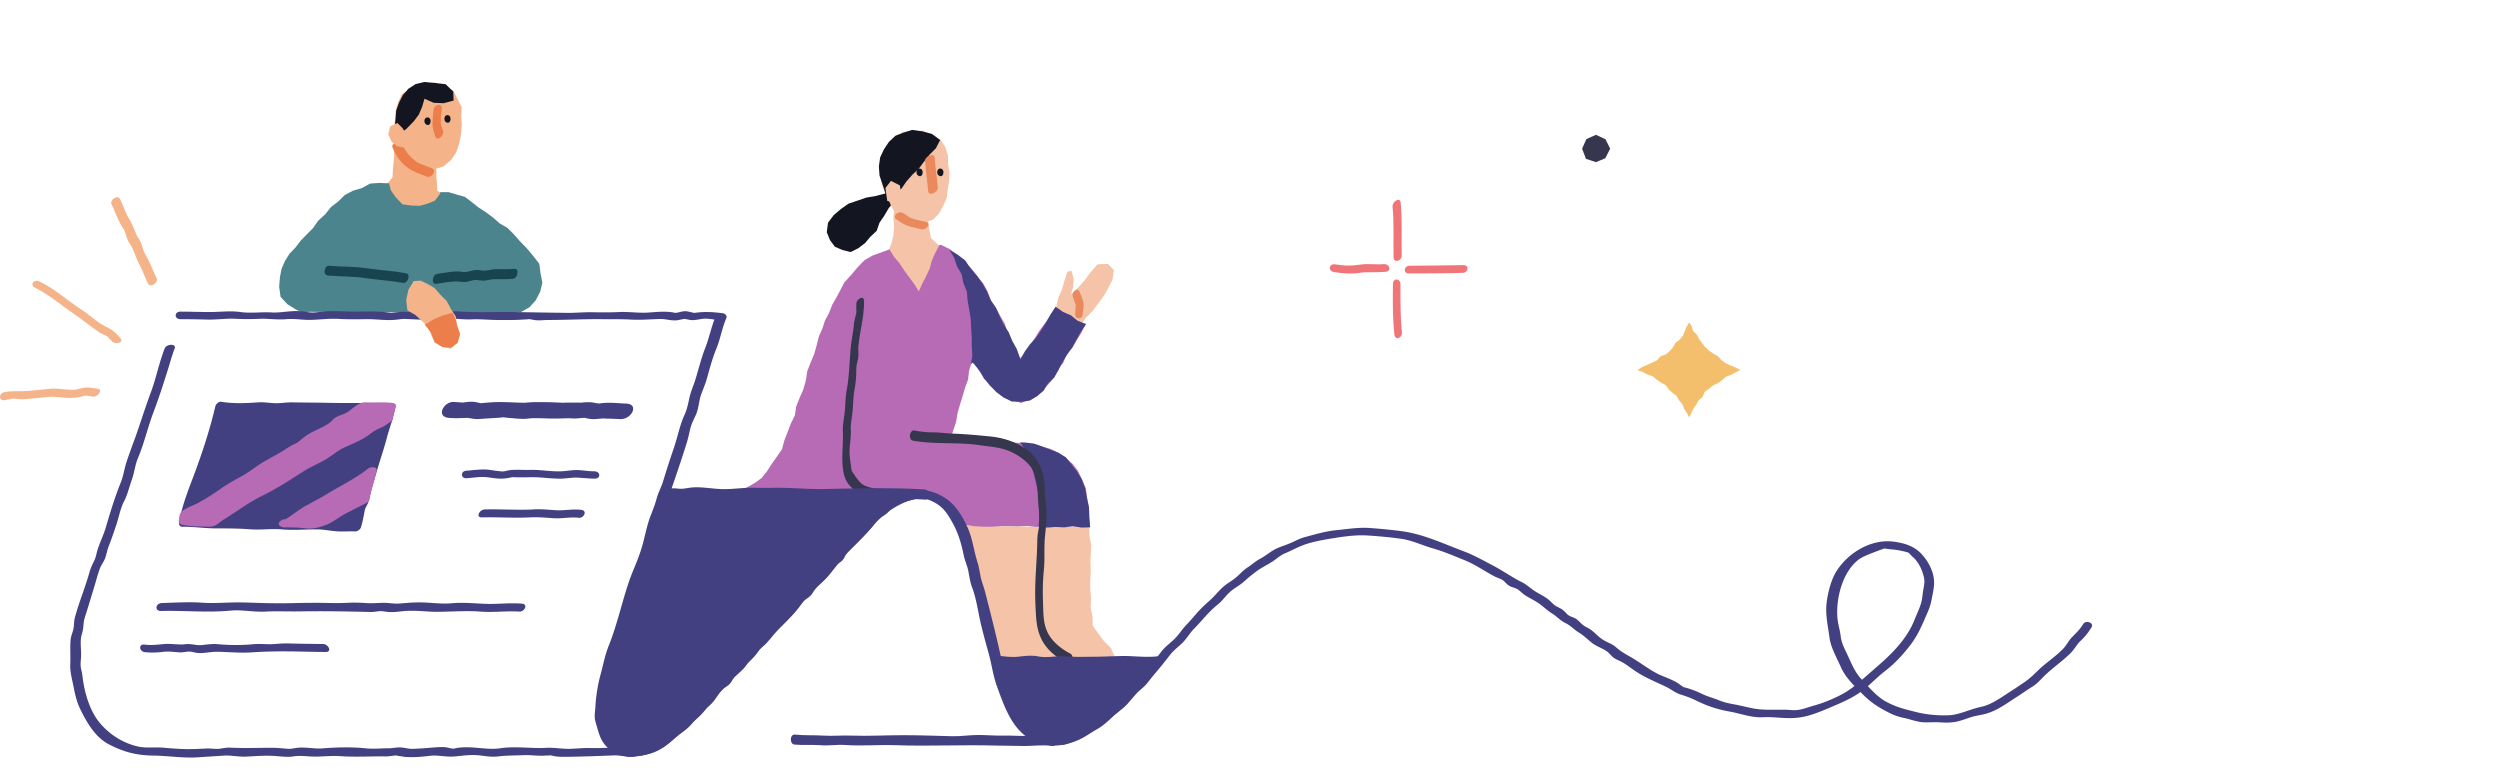
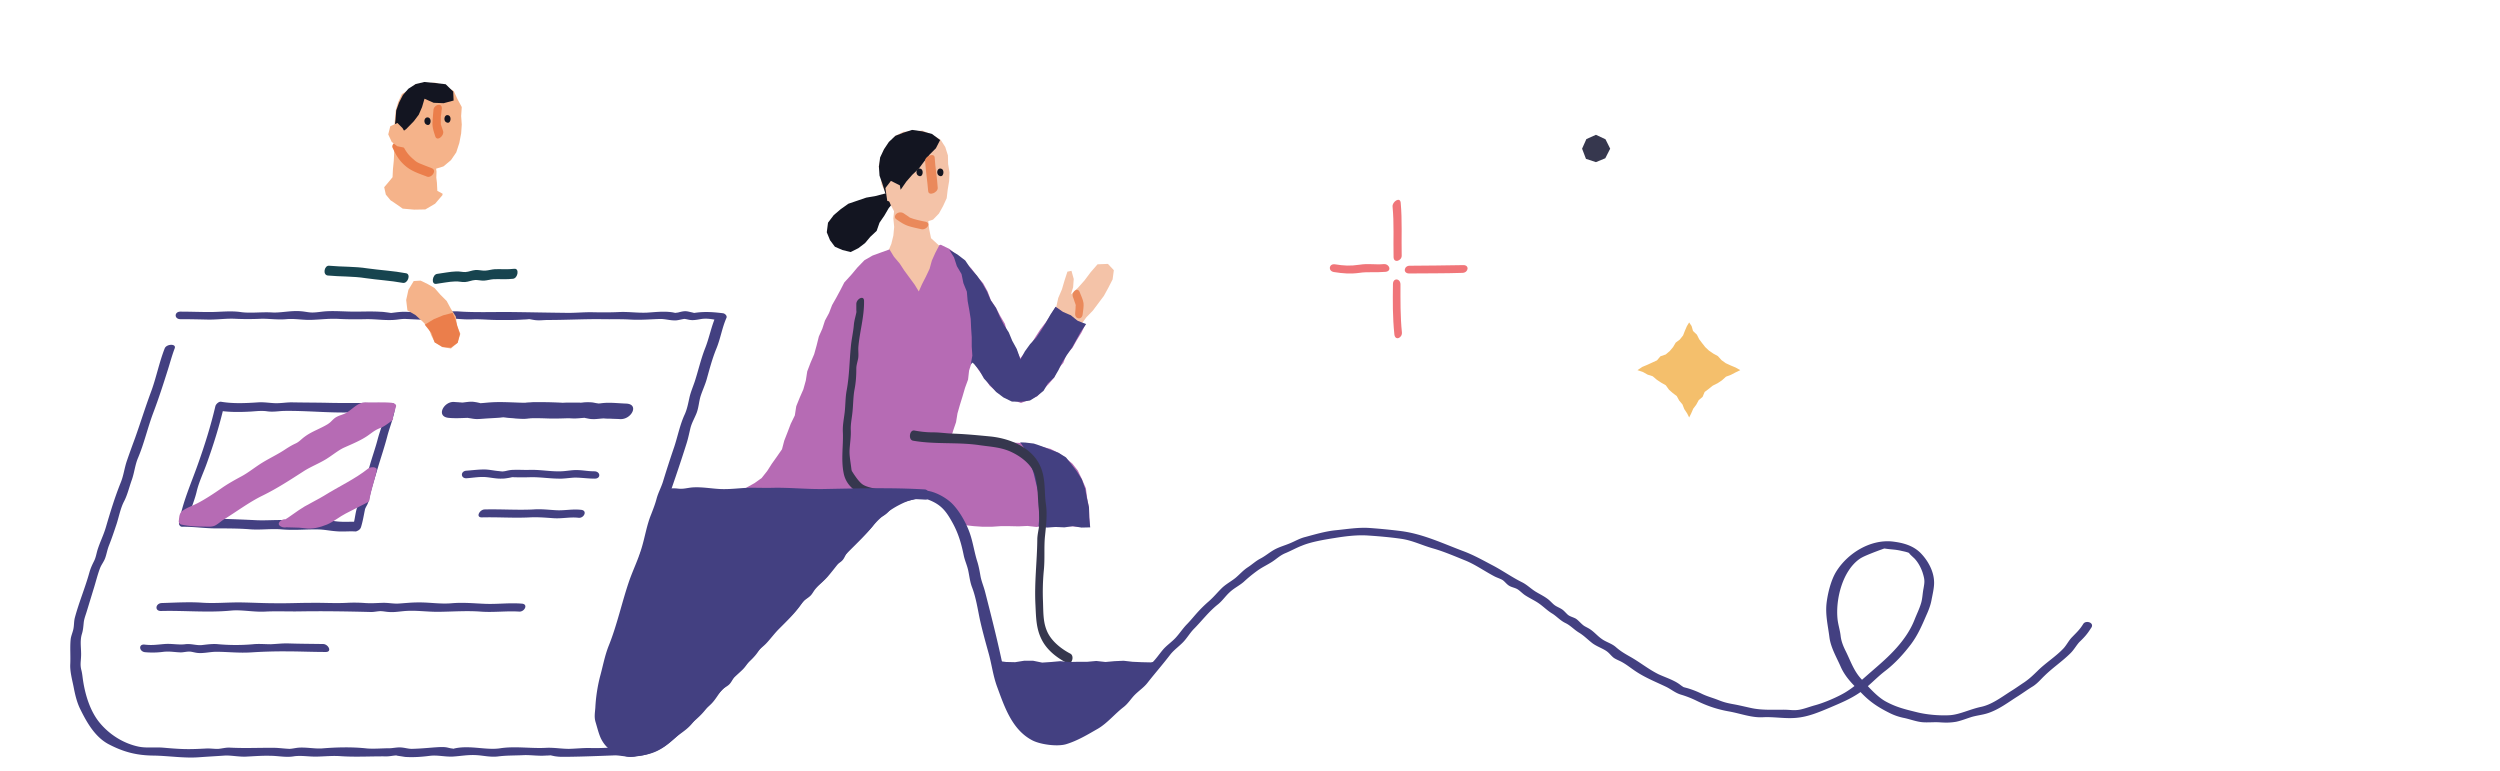
<svg xmlns="http://www.w3.org/2000/svg" width="266" height="82" fill="none">
  <path d="m46.403 17.945.043.325-.022.63.065.542.044.868.563.304-.022.152-.78.911-1.04.608-1.19.021-1.214-.108-.65-.456-.65-.434-.498-.607-.173-.781.108-.13.26-.304.52-.63.043-.868.087-.868.043-.846-.043-.933.108-.911-.043-.933.065-.912.087-.89.26-.846.39-.846.78-.477.714-.586.91-.043 1.105-.109 1.061.326.953.585.39.847.455.846-.065.955.065.911-.065.933-.195 1.02-.325.998-.563.825-.802.672-.78.239Z" fill="#F5B38A" />
-   <path d="m54.46 33.308.974-.109.888-.499.672-.738.476-.91.238-.977-.194-.977-.13-1.02-.65-.846-.694-.825-.736-.759-.628-.716-.672-.673-.823-.477-.715-.63-.758-.564-.801-.52-.737-.586-.715-.543-.866-.238-.867-.26h-.866l-.065.216-.52.695-.801.325-.802.217-.845-.022-.996-.13-.693-.716-.542-.76-.195-.759-1.018-.043-.996.065-.867.477-.953.282-.866.456-.715.695-.78.607-.606.76-.737.672-.563.803-.693.694-.628.651-.542.716-.628.651-.477.76-.368.846-.173.868-.087 1.042.152 1.084.736.782.867.542.693.347.758-.087" fill="#4C848E" />
  <path d="m112.382 32.678.216-.976.39-.911.282-.955.303-.933.433-.087.239.868-.065.89-.239.76.737-.695.715-.803.65-.868.736-.846 1.105-.044.628.673-.13.976-.455.89-.476.868-.585.781-.585.781-.693.716-.585.803-.607.76M94.88 21.439l.26.89-.087.91.087.912-.087.911-.217.89-.368.868-.693.607-.173.13.606.76.52.825.758.629.693.694.737.608.736.63.78.52.628-.781.758-.76.542-.911.563-.912.433-.933-.086-.672-.715-.608-.758-.629-.737-.673-.195-.954-.108-.934-.022-.954" fill="#F4C3A8" />
  <path d="M114.158 31.593c.065.174.13.326.174.5.043.108.086.217.108.303.022.087.065.304.043.044-.021-.282-.021-.044-.021.022-.022.108-.022.238-.022.347-.022.173-.022.347-.043.52-.065.673.758.76.801.087.043-.369.13-.803.087-1.171-.044-.37-.26-.76-.39-1.129-.217-.65-.932-.043-.737.477Z" fill="#EA895B" />
-   <path d="m102.288 55.961.39 1.129.325 1.128.325.89.216.933.347.89.195.933.108.954.282.912.13.933.368.89.282.91.195.934.26.911.065 1.063.303 1.02.975-.087.974.065.953.044.975-.044.975-.065.975-.021.953.108.975.043.974-.021.975-.065.975.087.953.065.888-.63-.39-.911-.758-.76-.628-.824-.563-.803-.022-.998-.195-.955.043-.955-.086-.976v-.933l.065-.955-.044-.933.044-.955.043-.933-.195-.954v-.933" fill="#F4C3A8" />
  <path d="m115.458 34.566-.39.825-.498.803-.455.803-.65.716-.325.89-.628.715-.347.847-.585.694-.628.63-.585.672-.823.369-.91.347-.931-.326-.845-.39-.823-.5-.736-.628-.52-.825-.607-.76-.498-.824-.26-.152-.303.955-.108.955-.325.89-.26.889-.282.911-.26.912-.152.933-.303.89-.26.867.953.022.997.022.996.043.997.108.996.087.997.044.974.108.997.044.909.151.889.24.909.216.845.434.758.543.715.586.585.737.455.955.411.955.13 1.041.195.998.044 1.042.043.933-.91.087-.953-.065-.953-.022-.953.065-.953-.108-.953.13-.953-.109-.953.044-.954-.022h-.953l-.953.065h-.953l-.953-.065-.953-.108-.368.065-.304-.825-.541-.76-.672-.585-.628-.651-.801-.37-.888-.086-.975-.043-.997-.195-.974.13-.997-.022-.996-.087-.975.13-.996-.065-.997.065-.975-.021-.996-.174-.975-.022-.996.066-.997.108-.974-.022-.997-.195-.975.022-.996.13-.996-.022-.997-.173-.996.13.78-.543.823-.455.758-.543.585-.738.498-.78.541-.76.542-.781.238-.912.347-.89.346-.91.434-.89.151-.977.368-.911.39-.89.26-.933.152-.976.347-.912.39-.911.26-.933.238-.955.368-.824.282-.868.433-.803.325-.846.455-.803.433-.803.411-.803.715-.781.693-.825.737-.76.866-.498.953-.348.845-.303.477.78.606.717.498.76.542.737.542.738.454.738.347-.781.412-.803.39-.825.238-.868.368-.824.433-.825.152-.043.931.455.802.651.736.716.758.673.607.825.671.78.477.869.347.933.541.803.455.867.498.847.26.976.412.868.52.846.39.89.021.109.607-.695.541-.78.498-.825.52-.803.585-.76.542-.803.498-.803.758.5.78.499.801.455.802.434Z" fill="#B66BB4" />
  <path d="m112.317 32.635-.541.825-.477.846-.498.803-.542.803-.65.694-.563.781-.476.868-.065-.217-.325-.911-.477-.868-.368-.89-.542-.846-.433-.868-.39-.89-.563-.824-.39-.912-.476-.846-.585-.846-.672-.76-.585-.868-.823-.629-.866-.499.498.803.303.933.498.846.195.955.369.911.086.999.174.954.151.955.044.977.065.976v.976l.065.977-.174.976.152-.238.173.108.607.738.476.846.65.716.65.716.78.586.888.434.975.022.953-.13.758-.478.693-.564.455-.781.671-.63.455-.78.412-.847.498-.781.542-.781.455-.825.454-.824.585-.846-.91-.348-.714-.585-.867-.37-.758-.542ZM109.09 47.087l-.541-.022.498.716.368.89.304.867.281.89.217.912.216.932.087.934.022.933.043.954-.087.912.91.13.91-.065.931.043.91-.13.91.152.931-.022-.108-1.063-.022-1.041-.216-.999-.195-1.02-.347-.976-.541-.868-.564-.738-.584-.738-.802-.498-.866-.326-.867-.347-.888-.304-.91-.108Z" fill="#434081" />
  <path d="m95.378 20.505-.238.912-.585.737-.455.782-.52.76-.303.867-.672.63-.563.672-.715.543-.823.412-.866-.217-.802-.347-.52-.695-.346-.846.13-1.02.606-.803.737-.629.823-.586.953-.325.953-.326.996-.173.997-.26.996-.066" fill="#131521" />
  <path d="m94.23 20.505-.434-.867-.043-.977-.26-.933.217-.955.368-.868.563-.76.628-.694.845-.434.953-.021 1.083-.109.997.434.931.543.498.78.282.89.022.912.151.911-.043.912-.152.91-.108.912-.39.846-.433.782-.628.65-1.018.326-1.062-.087-1.061-.238-.867-.63-.498-.933-.541-1.302Z" fill="#F4C3A8" />
  <path d="m94.511 21.46.65-.76.736-.607.542-.781.628-.716.693-.651.563-.76.585-.737.672-.673.433-.846.022-.022-.867-.65-1.04-.283-1.082-.152-.889.282-.888.347-.693.651-.52.782-.411.867-.13.977.065.955.325.933.281.911.325.933Z" fill="#131521" />
  <path d="M91.112 32.353v.608c.021.52.043.065 0 .303-.087.434-.217.825-.26 1.28-.065.803-.26 1.585-.325 2.387-.152 1.541-.152 3.017-.433 4.557-.152.781-.13 1.584-.217 2.365-.087.738-.238 1.41-.195 2.17.065 1.324-.217 2.864.087 4.34.346 1.714 1.992 2.43 3.487 2.756.52.108.888-.912.368-1.02-.584-.13-1.451-.26-1.884-.586-.26-.195-.542-.564-.693-.781a7.255 7.255 0 0 1-.347-.52c-.022-.023-.173-.283-.087-.088.087.196-.021-.152-.021-.195-.087-.76-.239-1.454-.195-2.105.043-.672.151-1.323.13-1.996-.044-.738.13-1.367.195-2.192.065-.716.065-1.453.195-2.17.151-.759.195-1.475.195-2.235 0-.368.108-.65.195-1.084.065-.391 0-.782.021-1.194.13-1.627.628-3.211.607-4.904.021-.694-.823-.26-.823.304ZM97.155 46.891c2.34.413 4.744.13 7.084.478 1.213.173 2.339.217 3.444.76.996.477 2.014 1.28 2.383 2.256.389 1.106.325 2.43.454 3.645.044.5.065 1.28.044 1.866-.022.347-.195.998-.195 1.498-.022 2.343-.325 4.6-.195 7.008.065 1.324.065 2.517.693 3.71.563 1.086 1.603 1.889 2.664 2.431.52.26.824-.76.347-.998-.953-.5-1.906-1.259-2.383-2.192-.52-1.041-.476-2.083-.52-3.341a24.384 24.384 0 0 1 .087-3.32c.13-1.259 0-2.474.13-3.69.108-1.062.26-2.256.087-3.406-.174-1.193-.022-2.473-.477-3.71-.801-2.214-3.271-3.233-5.459-3.45-1.364-.13-2.686-.26-4.05-.304-.65-.022-1.322-.13-1.993-.13-.715 0-1.322-.066-2.015-.196-.52-.087-.671.998-.13 1.085Z" fill="#36374E" />
  <path d="M98.432 17.12c.065 1.085.238 2.127.325 3.212.043.564 1.04.173 1.018-.347-.065-1.085-.26-2.127-.325-3.212-.022-.564-1.04-.173-1.018.347Z" fill="#EA895B" />
  <path d="M17.527 37.062c-.607 1.54-.91 3.19-1.495 4.73-.585 1.584-1.083 3.19-1.646 4.774-.303.824-.607 1.649-.888 2.473-.26.76-.347 1.563-.65 2.3-.628 1.563-1.105 3.125-1.581 4.753-.239.824-.628 1.584-.888 2.408-.13.434-.174.803-.369 1.194-.216.434-.368.759-.498 1.215-.455 1.649-1.126 3.211-1.56 4.86-.086.37-.065.716-.13 1.085-.065.39-.26.781-.303 1.172-.086.846 0 1.78-.043 2.647-.043.738.195 1.628.346 2.365.152.803.347 1.671.715 2.409.693 1.41 1.582 2.994 3.055 3.754 1.58.824 2.967 1.172 4.722 1.193 1.646.022 3.27.304 4.917.174.888-.065 1.733-.109 2.664-.174.65-.043 1.56.152 2.318.109.91-.044 1.668-.109 2.534-.087.823 0 1.668.195 2.47.065.801-.13 1.646.044 2.513.022.91-.022 1.69-.109 2.534-.044 1.624.109 3.314 0 4.852.022.39 0 .78-.108 1.17-.108-.369 0 .346.086.455.108.173.022.346.065.52.065.823.044 1.69-.022 2.512-.13.78-.087 1.517.109 2.34.087.866-.044 1.69-.217 2.62-.152.716.043 1.495.239 2.297.13.866-.108 1.711-.087 2.642-.13.694-.043 1.604.108 2.383.043.13 0 .737-.021.39-.043.239.022.477.108.715.13.433.065.823.044 1.256.044 1.69-.022 3.25-.087 4.96-.152.65-.022 1.604.282 2.319.065.65-.196.346-.955-.282-.76-.26.087.13.022.173.022-.151-.022-.281-.065-.433-.087a4.782 4.782 0 0 0-.541-.108c-.39-.044-.824 0-1.213.021-.91.044-1.69.087-2.535.065-.823-.021-1.516.066-2.318.087-.844 0-1.603-.152-2.469-.108-1.56.087-3.25-.195-4.83.043-1.452.239-3.163-.325-4.788 0-.498.109-.021.065-.39.022-.216-.022-.455-.109-.671-.13-.39-.044-.823 0-1.213.021-.802.065-1.517.13-2.361.152-.412 0-.758-.13-1.213-.152-.347-.021-.888.087-1.127.087-.823 0-1.69.087-2.447.022-1.582-.174-3.228-.13-4.81 0-.736.043-1.58-.13-2.404-.087-.346.022-.758.13-1.04.13-.498-.022-.974-.087-1.472-.108-1.69-.022-3.163.065-4.853-.022-.411-.022-.78.087-1.213.13-.303.022-.78-.043-1.17-.043-.866.043-1.602.087-2.49.065-.78-.022-1.517-.087-2.275-.152-.866-.065-1.733.065-2.577-.109-1.539-.325-3.011-1.215-4.073-2.473-1.04-1.215-1.581-2.973-1.82-4.535-.064-.39-.086-.781-.194-1.172-.13-.542-.044-.846-.022-1.41.043-.803-.152-1.606.087-2.387.13-.413.151-.76.195-1.194.043-.434.194-.78.324-1.215l.715-2.343c.239-.738.434-1.584.715-2.3.152-.37.412-.673.542-1.064.151-.434.216-.867.39-1.301.303-.76.563-1.541.823-2.322.26-.825.411-1.671.801-2.409.347-.672.542-1.519.802-2.235.281-.781.346-1.606.671-2.365.65-1.54 1.018-3.19 1.603-4.752.585-1.54 1.083-3.081 1.581-4.665.239-.76.434-1.498.715-2.235.195-.521-.866-.478-1.061 0Z" fill="#434081" />
  <path d="M221.665 66.377c-.39.63-.671.868-1.191 1.41-.347.347-.563.803-.888 1.172-.823.89-1.928 1.562-2.795 2.43-.519.5-.801.781-1.386 1.194-.498.325-.975.672-1.473.976-1.018.651-2.014 1.41-3.141 1.65-1.148.238-2.296.824-3.336.889-1.126.065-2.512-.065-3.53-.326-1.235-.303-2.145-.52-3.271-1.128-.953-.52-1.842-1.562-2.621-2.409-.802-.867-1.127-1.909-1.647-2.95-.26-.521-.476-1.042-.541-1.628-.065-.586-.26-1.172-.325-1.736-.238-2.192.542-5.208 2.361-6.466.39-.26 1.04-.5 1.516-.694.239-.087.455-.174.694-.26.151-.044.324-.131.476-.153-.065.022-.152 0 .152.044.606.086.931.065 1.581.217.282.065.671.13.931.282-.346-.196.369.434.477.542.347.369.65.89.845 1.454.26.825.238.998.108 1.736-.108.542-.108 1.107-.282 1.627-.173.564-.433 1.085-.649 1.628-.434 1.128-1.105 2.105-1.907 3.016-.866.976-1.732 1.714-2.707 2.56-.932.803-1.733 1.584-2.773 2.214-.866.52-2.253 1.106-3.206 1.367-.563.151-1.17.39-1.668.477-.606.109-1.039 0-1.689 0-1.235 0-2.405.065-3.531-.195-.607-.13-1.213-.282-1.82-.39-.715-.131-1.039-.218-1.689-.478-.628-.239-1.083-.347-1.668-.63a9.664 9.664 0 0 0-1.56-.607c-.173-.044-.346-.087-.52-.152.282.13-.043-.065-.13-.13a4.015 4.015 0 0 0-.714-.456c-.542-.282-1.127-.477-1.69-.738-1.126-.564-1.993-1.302-3.098-1.91-.563-.325-.931-.542-1.408-.954-.455-.412-1.039-.542-1.494-.868-.455-.304-.802-.738-1.257-1.041-.216-.152-.585-.304-.736-.434-.282-.217-.498-.5-.78-.695-.26-.152-.585-.217-.823-.39-.152-.109-.412-.434-.628-.586-.239-.174-.563-.282-.802-.456-.216-.152-.433-.412-.671-.607-.433-.348-.953-.586-1.408-.868-.477-.304-.867-.695-1.365-.955-1.061-.52-2.036-1.215-3.097-1.78-1.04-.542-2.015-1.106-3.163-1.54-2.21-.825-4.311-1.844-6.672-2.148a63.248 63.248 0 0 0-3.314-.326c-1.235-.086-2.469.13-3.617.239-1.084.108-2.188.434-3.228.716-.628.152-1.061.434-1.646.673-.563.238-1.148.39-1.69.694-.563.326-.91.651-1.494.955-.455.239-.845.607-1.279.89-.541.347-.909.802-1.364 1.171-.498.39-1.018.651-1.473 1.107-.477.477-.823.911-1.343 1.367-.455.39-.867.803-1.257 1.237-.368.412-.714.846-1.104 1.237-.433.455-.78.998-1.192 1.432-.411.434-.931.78-1.321 1.237-.433.52-.693.933-1.191 1.432-.888.89-1.473 1.91-2.426 2.712-.434.369-.672.89-1.083 1.237-.455.39-.91.738-1.344 1.128-.931.825-1.841 1.584-2.945 2.127-.455.217-1.214.52-1.712.672.39-.13-.563 0-.693-.021-.217-.022-.606-.109-.866-.152-.282-.044-.629-.065-.91-.174.303.109-.433-.325-.563-.434-.434-.347-.888-.868-1.235-1.323-1.321-1.845-1.798-4.297-2.274-6.467-.499-2.278-1.084-4.578-1.668-6.857-.152-.607-.39-1.128-.499-1.714-.086-.499-.173-.998-.325-1.497-.368-1.128-.498-2.365-.974-3.493-.39-.955-1.062-2.105-1.82-2.821-.758-.695-2.166-1.432-3.206-1.28-1.17.173-2.578.455-3.552 1.128-.498.347-.823.803-1.343 1.128-.498.326-.78.76-1.17 1.215-.78.933-1.841 1.671-2.6 2.648-.173.238-.28.542-.454.78-.174.218-.52.37-.758.587-.434.39-.715.933-1.083 1.388-.369.413-.867.673-1.214 1.15-.368.5-.8.847-1.19 1.346a37.372 37.372 0 0 1-2.47 2.842c-.845.868-1.603 1.78-2.491 2.56-.412.37-.65.825-.997 1.237-.39.521-.866.803-1.321 1.28-.845.89-1.776 1.802-2.556 2.757-.737.91-1.43 1.866-2.361 2.56-.888.673-1.603 1.476-2.535 2.126a3.445 3.445 0 0 1-.476.282c-.282.174-.065.044-.109.066-.303.086-.606.151-.93.217-.564.108-1.149.195-1.582.13-.195-.022-.953-.304-.628-.109-.217-.108-.65-.434-.715-.542-.433-.5-.542-1.063-.737-1.671-.216-.694-.303-.976-.238-1.692.043-.5.022-1.02.108-1.476.239-1.107.499-2.083.672-3.19.173-1.063.671-2.148 1.04-3.233.736-2.256 1.343-4.557 2.252-6.726.932-2.214 1.387-4.6 2.145-6.857.801-2.3 1.603-4.6 2.34-6.944.173-.542.28-1.085.41-1.627.153-.608.456-1.085.672-1.65.217-.585.239-1.193.412-1.757.195-.608.477-1.194.65-1.801.303-1.085.585-2.17 1.018-3.233.455-1.085.606-2.214 1.083-3.299.108-.238-.173-.477-.368-.499-1.04-.13-1.95-.195-2.99-.043-.108.022-.281 0 .044.022-.152 0-.282-.065-.433-.087-.195-.043-.412-.109-.629-.109-.238 0-.498.066-.736.13-.065.022-.607.066-.152.066-.173 0-.368-.065-.541-.087-.91-.13-1.885 0-2.665.043-.974.044-1.95-.108-2.924-.065-.931.044-1.863.044-2.794.022-1.04-.022-1.885.087-2.881.065-2.036-.022-3.878-.065-5.806-.087-1.884-.021-3.855.065-5.632-.065-.996-.065-1.797.174-2.816.109-.91-.066-1.819-.022-2.729-.066-.541-.021-.996.044-1.516.109-.325.043-.022.022.043.022-.173 0-.368-.044-.541-.065-.217-.022-.434-.066-.65-.066-.953-.065-1.906-.021-2.86-.021-.953 0-1.927-.087-2.88-.044-.499.022-.953.109-1.365.13-.563.044-.888-.086-1.495-.13-1.061-.086-2.144.196-3.054.13-1.126-.064-2.318.11-3.336-.043-1.083-.152-2.166 0-3.27 0-1.04 0-2.08-.043-3.12-.043-.672 0-.672.803 0 .803.975 0 1.928.021 2.903.043.974.022 1.927-.13 2.902-.087.823.044 1.841.044 2.795 0 .758-.021 1.776.13 2.664.044.975-.087 1.82.13 2.88.065 1.019-.044 1.799-.152 2.817-.087.91.043 1.841.043 2.73.022 1.039-.022 1.884.13 2.88.086.563-.021.91-.13 1.43-.108l1.364.065c.954 0 1.95.109 2.903.043.217-.021.433-.065.65-.086.152-.022.282-.065.433-.065-.325.021-.151 0-.043.021.606.044 1.105.087 1.711.065.932-.043 1.82.066 2.73.066.888 0 1.797.021 2.664-.044.13 0 .975-.043.541-.065.282.022.585.108.867.13.433.044.866-.022 1.3-.022 1.992 0 3.812-.108 5.718-.086 1.018.021 2.036-.022 3.054.043 1.084.065 2.231-.043 3.185-.065.541 0 1.04.174 1.646.152.281-.022.563-.109.845-.152.455-.065-.347-.065.108 0 .195.022.39.087.585.108.455.066 1.04-.108 1.365-.13.65-.043 1.083.087 1.733.174-.13-.174-.26-.326-.369-.5-.52 1.15-.715 2.366-1.191 3.538-.433 1.128-.693 2.278-1.062 3.428-.194.586-.454 1.172-.584 1.78-.13.585-.239 1.171-.477 1.714-.541 1.15-.758 2.386-1.17 3.602a117.027 117.027 0 0 0-1.17 3.623c-.194.608-.498 1.15-.67 1.78-.153.586-.37 1.128-.586 1.692-.455 1.107-.65 2.365-.996 3.515-.347 1.194-.888 2.3-1.3 3.45-.801 2.3-1.3 4.73-2.21 6.988-.433 1.085-.627 2.213-.93 3.298a16.822 16.822 0 0 0-.499 3.32c-.043.542-.13.976.022 1.497.173.564.325 1.215.563 1.736.52 1.085 1.473 1.736 2.643 1.888 1.018.13 2.426-.087 3.357-.543 1.083-.52 1.971-1.454 2.86-2.257.844-.759 1.884-1.475 2.512-2.473.65-1.02 1.646-1.78 2.448-2.69.411-.478.866-.825 1.321-1.281.433-.456.737-1.063 1.105-1.497.433-.5 1.04-.868 1.473-1.367.433-.478.78-.955 1.235-1.41.866-.869 1.776-1.737 2.447-2.735.325-.477.823-.803 1.17-1.302.347-.52.845-.78 1.256-1.258.434-.478.759-1.107 1.235-1.52.217-.173.498-.303.672-.52.216-.239.303-.608.52-.868.801-1.02 1.862-1.758 2.686-2.756.173-.217.324-.477.52-.672.216-.217.563-.348.844-.565.238-.173.412-.412.607-.629.195-.217.065-.108.108-.13.173-.13.39-.239.585-.325.455-.217 1.235-.391 1.82-.521.26-.065.541-.065.8-.152.066-.022.153-.022.24-.044-.153.044-.412-.173-.174.022.151.109.433.174.606.239 1.322.52 1.842 1.193 2.535 2.452.628 1.15.931 2.213 1.191 3.493.13.586.39 1.107.498 1.715.109.542.174 1.128.39 1.67.412 1.085.585 2.279.823 3.407.26 1.172.585 2.344.91 3.515.347 1.215.477 2.409.91 3.602.78 2.105 1.581 4.622 3.791 5.75.866.434 2.642.673 3.574.391 1.213-.369 2.318-1.041 3.379-1.649.996-.586 1.798-1.584 2.729-2.3.499-.39.78-.89 1.192-1.302.455-.456.996-.803 1.386-1.324.802-1.02 1.603-1.93 2.383-2.95.411-.521.931-.869 1.386-1.346.412-.434.693-.933 1.105-1.367.888-.89 1.603-1.866 2.599-2.647.477-.39.802-.89 1.235-1.28.455-.434 1.018-.695 1.473-1.086.52-.477.888-.78 1.451-1.193.542-.39.997-.586 1.582-.955.563-.369.844-.694 1.494-.954.563-.24 1.148-.565 1.668-.76.975-.412 2.405-.65 3.509-.824 1.062-.174 2.361-.348 3.574-.26 1.018.064 2.47.194 3.488.346 1.213.174 2.166.673 3.379 1.02 1.083.304 2.253.803 3.379 1.259 1.105.434 2.123 1.172 3.206 1.736.26.13.607.238.823.368.239.152.455.478.737.63.26.152.585.195.845.347.194.108.476.39.736.586.498.347 1.061.586 1.56.933.498.347.888.76 1.429 1.085.455.282.845.738 1.387.998.541.26.888.673 1.408.998.584.347.953.76 1.494 1.172.477.347 1.148.564 1.538.868.26.195.455.477.715.672.26.174.563.283.845.434.585.326.953.651 1.516 1.02 1.018.673 2.123 1.107 3.206 1.628.498.238.975.65 1.56.824a10.59 10.59 0 0 1 1.668.651c1.148.564 2.252.933 3.509 1.15 1.191.217 2.361.673 3.552.608 1.17-.065 2.383.174 3.531.065 1.3-.108 2.448-.608 3.639-1.107 1.105-.477 2.08-.868 3.076-1.54 1.018-.695 1.798-1.606 2.794-2.365 1.018-.782 1.907-1.758 2.686-2.778.737-.976 1.17-1.975 1.647-3.081.238-.52.455-1.063.563-1.628.108-.585.303-1.367.281-1.953-.021-1.15-.649-2.278-1.429-3.08-.823-.825-1.906-1.107-3.054-1.237-2.318-.217-4.679 1.236-5.892 3.146-.585.911-.932 2.322-1.062 3.385-.151 1.28.152 2.452.304 3.689.151 1.106.779 2.148 1.213 3.146.519 1.15 1.364 1.931 2.252 2.82.91.934 1.755 1.476 2.925 2.062a6.06 6.06 0 0 0 1.603.543c.584.13 1.234.369 1.819.434.607.065 1.3-.022 1.928.021.628.044 1.148.044 1.755-.065.519-.108 1.126-.347 1.538-.477.606-.195 1.234-.239 1.819-.434 1.191-.39 2.188-1.172 3.228-1.823.541-.347 1.039-.716 1.581-1.041.498-.326.845-.76 1.235-1.129.888-.868 1.906-1.54 2.772-2.408.39-.39.672-.933.997-1.237.476-.456.78-.803 1.148-1.389.476-.586-.52-.911-.802-.477Z" fill="#434081" />
-   <path d="M112.079 78.311c-.91-.13-1.733-.087-2.664-.022-.867.044-1.755-.043-2.643-.021-.888.022-1.776-.065-2.686-.065-.931 0-1.841.152-2.794.13-1.755-.043-3.466-.109-5.22-.109-1.82 0-3.683.109-5.503.044-.975-.044-1.971.065-2.946 0-1.018-.065-2.014 0-3.032-.109-.585-.065-.585 1.02-.065 1.063.931.087 1.82 0 2.75.066.889.086 1.777-.087 2.643-.022 1.777.13 3.575-.044 5.372.022 3.575.13 7.149-.066 10.744.043.975.022 1.972.022 2.946.043 1.019 0 1.972-.151 2.99 0 .606.087.606-.998.108-1.063ZM37.954 56.005l-.996-.087-.975.065-.975-.195h-.974l-.975-.022-.975.152-.975-.043-.974-.087-.954-.087-.974.13-.975-.022-.975-.086-.975.043-.974-.043-.975-.065-.975.043-.975-.043-.953-.152h-.91l.152-.933.39-.912.303-.933.217-.976.368-.933.368-.933.325-.933.347-.933.26-.955.325-.933.325-.955.216-.976.239-1.02 1.04.173.952-.043h.953l.954-.065.953-.065.974.152.954-.13.953.043h1.906l.953.021.975.022.953.065h1.906l.975-.087.953.087.953-.065.888.022-.086.89-.39.868-.239.91-.238.912-.282.912-.238.911-.325.89-.195.933-.39.868-.238.911-.151.933-.434.868-.108.955-.282.933Z" fill="#434081" />
  <path d="M38.106 55.527c-.65-.043-1.278.022-1.928-.021-.606-.022-1.17-.196-1.798-.196-1.191-.021-2.317.174-3.487.066-1.213-.109-2.34.021-3.531-.022a207.823 207.823 0 0 0-3.747-.152c-1.322-.022-2.643-.174-3.943-.174l.325.39c.173-1.04.65-1.974.91-3.037.238-1.063.736-2.061 1.105-3.103.715-1.996 1.343-3.992 1.82-6.054-.196.152-.39.304-.607.456 1.17.195 2.34.173 3.509.108.585-.043 1.148-.108 1.711-.021.607.086 1.148-.022 1.733-.044 2.448-.043 4.896.239 7.343.152a57.59 57.59 0 0 1 3.878-.022l-.325-.39c-.109 1.063-.563 2.083-.867 3.19-.26 1.02-.628 2.018-.91 3.037-.281 1.042-.693 2.018-.888 3.147a4.365 4.365 0 0 1-.086.52c.108-.368-.065.066-.087.152-.13.24-.26.5-.325.782-.151.629-.173 1.128-.39 1.757-.216.673.715.586.888.044.195-.63.282-1.194.412-1.823.065-.347-.108.26.022-.109.065-.173.173-.347.26-.52a2.84 2.84 0 0 0 .194-.608c.239-1.15.585-2.148.932-3.342.325-1.084.693-2.17.975-3.254.281-1.085.715-2.04.844-3.147.022-.195-.108-.39-.324-.39-2.361-.065-4.636.021-7.019-.044-1.17-.021-2.34-.021-3.509-.043-.65-.022-1.3.108-1.928.087-.606-.022-1.17-.13-1.82-.087-1.32.087-2.62.152-3.92-.065-.238-.044-.542.239-.607.455-.498 2.127-1.148 4.188-1.884 6.25-.715 2.018-1.646 4.08-1.993 6.206-.022.173.13.39.325.39 1.213-.022 2.404.174 3.64.174 1.147 0 2.36 0 3.487.087 1.213.108 2.36-.087 3.53.021 1.3.109 2.491-.021 3.748 0 .693 0 1.321.152 2.014.196.672.065 1.343-.022 2.037.021.476-.021.91-.976.281-1.02ZM66.632 42.942c-.628-.022-1.256-.087-1.862-.087-.304 0-.607.022-.91.065-.087 0-.173.022-.26.022-.26 0 .282.022.022-.022-.217-.021-.434-.086-.65-.108a5.49 5.49 0 0 0-.845 0 4.196 4.196 0 0 1-.52.043c.39-.021-.238-.021-.368-.021h-.845c-.195 0-.39.021-.585.021h-.065c.26 0-.281-.021-.238-.021-.563-.022-1.105-.044-1.668-.044h-1.105c-.13 0-.26.022-.368.022-.108 0-.607.043-.455.043-.931 0-2.47-.13-3.704-.043-.347.022-.715.065-1.061.087-.26 0 .195.043-.195-.044a5.408 5.408 0 0 0-.629-.108c-.368-.022-.736.043-1.104.087-.325.021-.022 0 .021 0-.108 0-.216-.022-.325-.022-.194-.022-.39-.022-.584-.043-1.105-.087-1.993 1.562-.585 1.692.693.065 1.321.022 2.014 0 .325-.022-.216-.043.109.022.195.021.39.065.584.087.347.043.694 0 1.04-.022.563-.044 1.148-.065 1.711-.109.174-.021.347-.043.52-.043-.325 0 .044.022.152.043.325.044.65.044.953.087.303.022.607.043.91.043a4.2 4.2 0 0 0 .52-.043c.086 0 .173-.022.26-.022.26-.021-.282 0-.022 0 .607-.021 1.213 0 1.82.022.693.022 1.364 0 2.036-.022h.13c.216 0 .411.022.628.022.346 0 .671-.043.996-.065.412-.022-.065-.022.195.022.239.043.477.108.715.108.368.022.737-.043 1.105-.065.281-.022-.217-.022.195 0 .216.022.411.022.628.022.347.021.671.021 1.018.043 1.213.087 2.101-1.584.671-1.649ZM63.232 50.146c-.671 0-1.104-.108-1.776-.13-.563-.022-1.148.108-1.733.13-1.148.044-2.123-.174-3.314-.152-.672.022-1.105-.022-1.776 0-.303 0-.585.065-.867.13-.086.022-.585.066-.151.044-.174 0-.369-.022-.542-.044-.52-.043-1.04-.173-1.56-.173-.628 0-1.277.087-1.884.13-.671.043-.628.868.043.803.607-.044 1.235-.152 1.82-.13.433 0 1.17.173 1.733.173.238 0 .433 0 .671-.043a5.53 5.53 0 0 0 .585-.109c.455-.065-.346-.021.108 0 .629.022 1.235.022 1.863 0 1.105-.021 2.145.174 3.315.152.52-.021 1.213-.13 1.602-.108.65.021 1.257.108 1.885.108.715.022.65-.78-.022-.78ZM61.846 54.247c-.953-.108-1.733.087-2.62.044-.846-.044-1.626-.152-2.47-.087-1.69.087-3.401-.044-5.199 0-.542.021-.975.868-.282.846 1.733-.043 3.423.087 5.09 0 .824-.043 1.625.022 2.514.087.974.065 1.754-.152 2.686-.044.563.065.974-.76.281-.846ZM17.138 65.01c2.49-.065 4.96.195 7.451-.044 1.127-.108 2.405.174 3.618.109 1.213-.065 2.447 0 3.682-.022 2.513-.043 5.047 0 7.603.065.303 0 .585-.065.888-.087.325-.021.628.066 1.018.087.564.044 1.148-.065 1.733-.108 1.257-.087 2.34.108 3.618.087 1.516-.022 2.924-.13 4.375-.022 1.387.108 2.751-.087 4.116 0 .563.043.996-.781.303-.846-1.343-.109-2.534.065-3.855.021-1.17-.043-2.383-.173-3.618-.065-1.256.109-2.361-.108-3.617-.087-.629 0-1.257.066-1.885.109-.693.065-1.191-.087-1.884-.065-.694.022-1.127.065-1.82.022a14.94 14.94 0 0 0-1.971-.022c-1.257.065-2.491-.022-3.834 0-1.257 0-2.513.065-3.748.043-1.234 0-2.36-.065-3.617-.087-1.473-.021-2.838.13-4.29.022-1.342-.087-2.75 0-4.18.043-.693.022-.801.868-.086.847ZM15.427 69.393a8.723 8.723 0 0 0 1.992-.043c.694-.066 1.127.043 1.798.065.304 0 .607-.087.932-.087.26 0 .606.13.953.152.628.043 1.278-.13 1.906-.13 1.192 0 2.426.151 3.726.065a52.245 52.245 0 0 1 3.726-.109c1.364 0 2.75.065 4.202.065.715 0 .26-.846-.282-.846-1.234-.022-2.469-.022-3.682-.065-.65-.022-1.278.065-1.928.087-.52 0-1.235-.065-1.841 0a20.87 20.87 0 0 1-3.683 0c-.584-.065-1.17.021-1.754.087-.585.065-1.148-.174-1.798-.087-.715.087-1.43-.087-2.21-.022s-1.3.152-2.057.065c-.737-.108-.629.738 0 .803Z" fill="#434081" />
  <path d="m46.25 36.41.802.522.931.151.693-.629.304-.933-.368-.89-.109-.954-.52-.803-.455-.846-.671-.673-.628-.716-.715-.412-.758-.37-.737.044-.563.933-.238 1.085.13 1.107.866.499.823.76.563.607.282.78.368.739Z" fill="#F5B38A" />
  <path d="m181.807 41.38-.433.325-.217.521-.411.347-.26.477-.325.434-.217.5-.216.434-.217-.434-.303-.456-.195-.5-.347-.411-.26-.478-.433-.325-.39-.347-.346-.478-.499-.282-.455-.304-.433-.369-.541-.173-.499-.282-.584-.196.519-.347.52-.217.52-.238.52-.24.368-.433.564-.195.433-.37.346-.412.282-.477.433-.325.347-.434.195-.5.216-.498.239-.391.26.39.151.521.412.39.238.478.325.434.325.413.39.368.476.326.477.26.39.434.455.326.52.238.519.217.499.282-.499.24-.498.26-.52.195-.433.39-.455.304-.52.26-.433.348Z" fill="#F4BF6C" />
  <path d="M149.142 27.189c-.043-1.888.065-3.733-.108-5.62-.065-.673-.91-.109-.866.412.173 1.8.065 3.515.108 5.36 0 .716.888.412.866-.152ZM149.163 35.347c-.173-1.605-.152-3.45-.152-5.077 0-.673-.801-.738-.801-.043-.022 1.844-.043 3.471.152 5.36.086.715.866.368.801-.24ZM149.943 29.098c1.82-.021 3.769 0 5.675-.065.629-.022.759-.846.065-.825-1.949.044-3.769.044-5.675.066-.628-.022-.78.824-.065.824ZM141.929 28.946c.931.152 1.776.217 2.707.087.824-.13 1.798-.022 2.773-.108.715-.066.433-.868-.173-.825-.91.087-1.625-.087-2.578.065-1.018.152-1.668.109-2.621-.043-.65-.087-.758.716-.108.824Z" fill="#F07579" />
  <path d="m95.899 20.657-.152-.933-.953-.477-.585.76.195 1.366 1.278.37" fill="#F4C3A8" />
  <path d="m97.22 52.642-.91.216-.845.456-.844.412-.672.673-.78.542-.606.717-.607.78-.78.608-.65.76-.692.694-.629.738-.628.781-.606.76-.65.737-.737.651-.585.825-.758.607-.606.803-.693.695-.715.672-.672.716-.628.76-.628.76-.715.672-.563.824-.758.651-.672.695-.693.716-.541.846-.802.586-.542.846-.671.716-.715.673-.715.673-.563.76-.693.628-.78.543-.693.63-.758.563-.823.412-.845.435-.931.065-.954.13-.931-.434-.802-.564-.693-.76-.238-.998-.13-1.02-.108-1.02.021-1.02.174-.998.216-.998.39-.955.195-.998.282-.976.281-.998.282-.955.411-.911.304-.912.173-.976.303-.933.39-.89.347-.911.303-.933.217-.955.281-.933.433-.89.239-.933.325-.933.325-.911.195-.977.368-.89.303-.867.975-.109.996.13.997-.173.975.022.996-.022.996.173.975-.065.996-.043.997-.043.996-.022.975.043.996-.043.997.087.996-.065.975.021h.997l.996.109.996-.109.975.13.997-.108.996.043.996-.065.975.022.997-.043.996.13.997.043.996-.065.975.065" fill="#434081" />
  <path d="M97.198 52.099c-1.018.217-2.122.608-2.946 1.302-.433.369-.931.738-1.343 1.128-.455.434-.758.998-1.19 1.454-.37.39-.867.738-1.236 1.172-.346.412-.78.781-1.126 1.215-.78.911-1.451 1.931-2.296 2.756-.477.477-.845.911-1.278 1.41-.368.412-.845.738-1.213 1.215-.693.89-1.646 1.628-2.383 2.496-.78.933-1.581 1.866-2.383 2.799-.736.846-1.754 1.519-2.404 2.495-.347.5-.823.738-1.213 1.215-.39.5-.628.955-1.105 1.41-.455.435-.953.825-1.386 1.281-.412.456-.672.89-1.148 1.28-.823.695-1.755 1.52-2.686 1.996-.91.478-2.166 1.02-3.141.717-.52-.152-1.105-.565-1.452-.89-.151-.13-.281-.304-.433-.456-.216-.238-.043 0-.065-.043-.086-.195-.195-.781-.195-.803-.173-1.042-.303-2.322-.173-3.19.195-1.215.606-2.04.845-3.233.195-.89.498-2.126.866-3.124.39-1.064.715-2.17 1.018-3.169.347-1.15.91-2.235 1.235-3.385.173-.65.238-1.15.477-1.779.195-.52.476-.955.606-1.497.26-1.02.672-2.365.997-3.363.194-.565.433-1.107.628-1.65-.109.087-.217.196-.325.283.953-.087 1.82 0 2.75-.13.889-.11 1.885-.044 2.773.064.824.109 1.69 0 2.513-.043.953-.043 1.885-.022 2.816-.022 3.64.044 7.257.13 10.874.022 1.993-.065 4.008.022 6 .13.52.022.477-1.041-.065-1.085-3.617-.217-7.278-.108-10.874-.043-1.776.022-3.595-.174-5.372-.13-.888.021-1.754-.022-2.642 0-.953.043-1.928.173-2.86.13-.974-.044-1.97-.239-2.967-.174-.563.044-.975.196-1.538.13-.498-.065-.953-.021-1.473.044a.37.37 0 0 0-.325.282c-.433 1.172-.758 2.365-1.126 3.472-.174.542-.39 1.063-.52 1.606-.152.585-.455 1.063-.65 1.692-.368 1.194-.607 2.235-1.062 3.407-.476 1.215-.671 2.473-1.126 3.623a36.277 36.277 0 0 0-1.04 3.06c-.325 1.15-.628 2.04-.91 3.146-.281 1.107-.454 2.214-.325 3.364.109.998.087 2.386.737 3.168.628.78 1.798 1.757 2.86 1.67 1.277-.086 2.252-.368 3.357-1.02.498-.303.91-.694 1.364-1.063.434-.368.91-.65 1.322-1.041.433-.39.736-.89 1.126-1.28.412-.434.888-.803 1.322-1.237.455-.456.758-1.063 1.17-1.52.194-.194.52-.325.736-.542.238-.238.368-.564.563-.846.693-.933 1.798-1.606 2.47-2.582.65-.933 1.624-1.866 2.382-2.734.412-.456.845-.846 1.278-1.259.455-.455.802-.998 1.235-1.453.173-.174.498-.348.715-.565.216-.217.346-.52.563-.76.368-.433.91-.845 1.3-1.301.758-.89 1.45-1.888 2.274-2.712.867-.868 1.733-1.693 2.47-2.604a9.033 9.033 0 0 1 2.794-2.257c.585-.304.996-.477 1.646-.63.498-.043.433-1.128-.087-1.019Z" fill="#434081" />
  <path d="M46.121 11.696c-.043.477-.087.933-.108 1.432 0 .52.151.911.303 1.389.195.585.996-.109.823-.586-.065-.217-.152-.434-.217-.651a.402.402 0 0 1-.043-.152c-.021-.087.022.173.022.021v-.78c0-.044-.022.13.021-.087.044-.24.044-.478.087-.695.065-.716-.845-.455-.888.109ZM41.766 15.71c.368.803.736 1.432 1.43 1.996.65.543 1.45.781 2.23 1.085.477.195 1.105-.65.52-.89-.303-.13-.628-.238-.93-.368-.5-.196-.672-.26-.976-.543-.628-.52-.888-.911-1.278-1.714-.26-.52-1.191-.022-.996.434ZM48.157 33.286l-.996.26-.997.413-.974.586.693.868.368 1.02.823.477.888.087.737-.521.238-.933-.26-.803-.217-.76-.303-.694Z" fill="#EB7E4B" />
  <path d="m43.217 13.735-.996.716-.239-.867.109-.912.065-.911.303-.846.411-.803.585-.673.78-.5.91-.216 1.126.108 1.148.13.802.782.043.954-1.061.283-1.062-.044-.974-.434-.26.89-.347.803-.52.694-.823.846Z" fill="#131521" />
  <path d="m43.022 15.71-.758-.152-.585-.456-.369-.803.217-.867.758-.348.542.543.411.716" fill="#F5B38A" />
  <path d="M47.311 12.802a.346.346 0 0 0 .152.196c.216.13.368.043.433-.13.087-.196.043-.5-.152-.587-.346-.151-.52.24-.433.521ZM45.188 13.041a.346.346 0 0 0 .152.195c.216.13.368.044.433-.13.087-.195.043-.499-.152-.586-.346-.13-.541.239-.433.521ZM99.754 18.487a.346.346 0 0 0 .151.196c.217.13.368.043.433-.13.087-.196.044-.5-.151-.586-.347-.152-.542.238-.433.52ZM97.545 18.487a.346.346 0 0 0 .151.196c.217.13.368.043.433-.13.087-.196.044-.5-.151-.586-.347-.152-.542.238-.433.52Z" fill="#131521" />
  <path d="M95.335 23.305c.433.303.802.564 1.3.737.476.152.931.239 1.408.348.541.108 1.105-.652.411-.803a13.63 13.63 0 0 1-1.278-.304c-.13-.044-.281-.109-.39-.13-.173 0 .26.195.022 0-.195-.152-.411-.282-.628-.434a.65.65 0 0 0-.758 0c-.173.108-.303.412-.087.586Z" fill="#EA895B" />
  <path d="M34.878 29.315c1.343.13 2.664.065 4.029.282 1.343.195 2.643.26 3.942.5.542.108.889-.912.369-1.02-1.365-.26-2.73-.326-4.116-.521-1.365-.217-2.708-.152-4.072-.282-.52-.066-.737.976-.152 1.041ZM46.401 30.205c.672-.087 1.365-.239 2.037-.26.346-.022.693.086 1.04.064.368-.021.714-.195 1.082-.216.217-.022.672.086.954.065.346-.022.671-.13 1.018-.152.715-.022 1.343.043 2.058-.044.52-.065.693-1.128.13-1.063-.715.087-1.343.022-2.058.043-.347.022-.672.13-1.018.152-.347.022-.694-.086-1.04-.065-.368.022-.715.196-1.083.217-.217.022-.672-.087-.975-.065-.672.022-1.365.174-2.036.26-.498.066-.672 1.129-.108 1.064Z" fill="#17444F" />
  <path d="m123.407 70.326-.584.738-.672.586-.563.672-.585.651-.671.716-.585.782-.694.672-.801.586-.758.608-.715.65-.823.5-.823.542-.932.326-.888.412-.996-.065-.975.043-.953-.26-.737-.651-.758-.608-.65-.672-.368-.868-.433-.825-.325-.89-.282-.868-.389-.867-.26-.912-.13-1.02.996.13.953.022.953-.152h.975l.953.196.975-.066.953-.086.953.087.975-.022h.953l.953-.087.975.109.953-.087.975-.044.953.109.953.043.975.022.974-.152Z" fill="#434081" />
-   <path d="M123.104 70.044c-.953 1.215-2.079 2.126-3.097 3.385-.975 1.215-2.34 2.43-3.683 3.298-.758.5-1.429.825-2.252 1.172-.174.065-.369.174-.542.26-.411.196-.108.087-.325.087-.455.022-1.018 0-1.473-.022-.953-.021-1.364-.477-2.079-1.063-.715-.586-1.04-1.041-1.43-1.866-.78-1.606-1.495-3.385-1.733-5.1l-.52.652c.693.087 1.408.195 2.123.13.823-.065 1.516-.174 2.34-.022.758.13 1.494-.043 2.252-.065.672 0 1.322.065 1.993.065 1.473-.021 2.924-.087 4.397-.108 1.473-.022 2.881.217 4.354-.022.499-.087.585-1.128-.021-1.02-1.473.217-2.881-.065-4.354 0-1.43.065-2.816.087-4.246.087-.693 0-1.386-.065-2.079-.065-.758.022-1.473.174-2.21.022-.736-.152-1.408-.066-2.144.021-.737.087-1.473-.021-2.21-.108-.303-.044-.563.39-.52.65.217 1.672.759 3.32 1.473 4.84.369.824.715 1.649 1.387 2.278.585.564 1.299 1.345 2.079 1.562 1.711.5 3.639.087 5.091-.868.758-.499 1.429-.954 2.101-1.54.715-.608 1.516-1.063 2.166-1.78.65-.716 1.213-1.432 1.884-2.191.65-.738 1.257-1.302 1.907-2.105.368-.499-.195-1.128-.629-.564Z" fill="#434081" />
  <path d="m171.323 15.819-.52 1.02-.996.412-1.061-.348-.412-1.084.455-1.02 1.018-.456 1.018.477.498.998Z" fill="#36374E" />
  <path d="m41.203 44.57.39-1.28-.997-.088-1.018.087-1.018-.087-.087.087-.78.586-.78.543-.91.325-.714.673-.845.455-.866.413-.823.499-.715.65-.91.37-.758.564-.867.434-.823.477-.801.52-.802.522-.78.564-.844.434-.867.434-.758.564-.823.52-.78.543-.845.478-.844.434-.91.412-.108.781.931.195h2.036l.845-.586.866-.455.802-.586.823-.564.845-.478.866-.52.91-.391.78-.63.888-.433.866-.478.802-.564.845-.542.91-.39.866-.5.845-.499.78-.63.931-.368.866-.478.867-.455.78-.651.953-.326.78-.586Z" fill="#B66BB4" />
  <path d="m41.744 44.57.39-1.303c.087-.282-.282-.39-.477-.412-.91-.086-1.797 0-2.707-.043-.867-.022-1.343.65-2.058 1.085-.347.217-.715.26-1.105.477-.195.109-.346.26-.498.412-.087.087-.195.196-.303.26-.303.261.195-.13-.087.066-.801.499-1.711.781-2.47 1.345-.39.282-.584.543-.952.716-.477.217-.845.456-1.278.738-.629.412-1.517.846-2.232 1.28-.758.456-1.494 1.064-2.209 1.454-.801.434-1.516.825-2.253 1.345-.78.543-1.711 1.15-2.47 1.541-.497.26-1.082.456-1.537.76-.433.282-.412.65-.477 1.15-.021.217.152.368.347.39.78.152 1.451.195 2.253.195.411 0 .823.066 1.213-.086.303-.13.715-.5.888-.608 1.451-.89 2.816-1.931 4.267-2.626 1.495-.737 2.86-1.627 4.31-2.56.737-.477 1.539-.781 2.34-1.258.693-.413 1.387-1.02 2.058-1.302.823-.37 1.733-.738 2.47-1.259.52-.369.693-.542 1.277-.781.455-.174.802-.456 1.192-.738.563-.412-.238-.911-.672-.564-.671.499-1.386.63-2.036 1.15-.606.477-1.343.933-2.123 1.28-1.494.695-2.88 1.65-4.31 2.365-.715.37-1.365.912-1.993 1.28-.737.435-1.451.825-2.166 1.303-.52.325-1.43.737-1.971 1.063-.737.434-1.408.89-2.102 1.367-.368.26-.758.434-1.19.694-.174.109-.348.217-.5.347-.064.065-.216.109-.26.174-.042.087.413.043.152-.065-.303-.13-1.018 0-1.364 0-.477 0-.78-.065-1.322-.174.109.13.217.26.347.39.043-.26.087-.52.108-.78a4.356 4.356 0 0 0-.303.347 30.58 30.58 0 0 0 4.332-2.474c.759-.52 1.473-.868 2.296-1.323.65-.37 1.257-.868 1.907-1.28.758-.5 1.473-.825 2.21-1.26.346-.194.692-.498.952-.628.455-.24.802-.348 1.192-.695.65-.586 1.3-.824 2.036-1.215.346-.173.671-.369.975-.608.216-.173.411-.434.628-.585-.303.195.476-.109.563-.152.39-.174.736-.413 1.083-.673.195-.13.455-.282.607-.477 0 0 .13-.087.151-.109.022-.043-.346-.065-.151.065.238.174 1.061.044 1.364.022.52-.043.975 0 1.495.043l-.477-.412-.39 1.302c-.194.586.889.542 1.04.043ZM38.756 53.206l.195-1.064.346-.998.239-1.02-.715.564-.867.434-.823.5-.801.586-.888.39-.802.564-.91.434-.866.52-.866.522-.802.629-.867.52-.173-.086.91.108.931-.065.91.174.932-.152.823-.304.823-.434.758-.564.845-.39.823-.456.845-.412Z" fill="#B66BB4" />
  <path d="M39.298 53.162c.195-1.041.542-1.996.78-3.081.108-.477-.671-.412-.888-.239-1.408 1.129-3.162 1.931-4.722 2.908-.563.347-1.408.76-2.08 1.15-.866.52-1.473 1.041-2.274 1.519.173-.022.368-.022.541-.043-.065-.022-.108-.066-.173-.087-.151.26-.325.52-.476.78.844.088 1.646.023 2.404.131.823.13 1.625-.087 2.383-.39.715-.304 1.386-.869 1.993-1.172.758-.37 1.494-.781 2.252-1.15.629-.304.087-.955-.476-.695-.65.304-1.256.695-1.906.998-.78.37-1.343.868-2.08 1.216-.585.282-1.256.455-1.993.347-.78-.13-1.43-.022-2.21-.109-.432-.043-1.06.478-.476.782.845.433 1.82-.695 2.448-1.15.672-.478 1.711-.934 2.534-1.411.889-.52 1.69-.998 2.578-1.584.737-.477 1.69-.911 2.448-1.519-.303-.087-.585-.152-.888-.239-.239 1.042-.585 1.975-.78 3.082-.108.585.953.477 1.061-.044Z" fill="#B66BB4" />
-   <path d="M11.872 21.742c.325.651.563 1.389.91 2.018.216.39.455.673.563 1.063.13.413.195.695.433 1.064.455.65.628 1.432 1.018 2.191.369.673.607 1.41.953 2.083.26.521 1.149-.108.91-.564-.325-.672-.585-1.367-.91-2.018-.194-.369-.411-.672-.52-1.063-.13-.412-.194-.694-.433-1.063-.455-.651-.563-1.389-1.018-2.105-.39-.608-.65-1.432-.996-2.148-.282-.543-1.148.087-.91.542ZM3.73 30.617c1.538.76 2.837 1.91 4.224 2.843.65.434 1.256.933 1.884 1.388.368.26.693.521 1.105.716.13.066.281.109.411.196.217.13-.303-.26.044.021.195.152.346.37.52.543.346.369 1.343.13.888-.347-.282-.304-.563-.651-.91-.868-.498-.326-.823-.413-1.3-.738-.693-.477-1.321-1.042-2.036-1.497-1.516-.998-2.708-2.127-4.376-2.93-.52-.282-1.104.348-.454.673ZM.523 42.573c.217-.043.455-.087.671-.13.39-.087-.086-.065.304-.022.455.044.844.087 1.3.044.8-.065 1.602-.174 2.404-.239.801-.065 1.494.13 2.318.108.454 0 .866-.043 1.3-.173.108-.022.216-.065.324-.087-.13.022-.195 0-.022.022.26.022.52.065.78.108.498.065 1.127-.76.455-.846-.39-.043-.823-.152-1.235-.13-.454.043-.801.217-1.213.239-.823.043-1.646-.174-2.512-.109-.802.065-1.603.174-2.405.239-.845.065-1.646-.044-2.556.13-.585.108-.606.976.087.846Z" fill="#F5B38A" />
</svg>